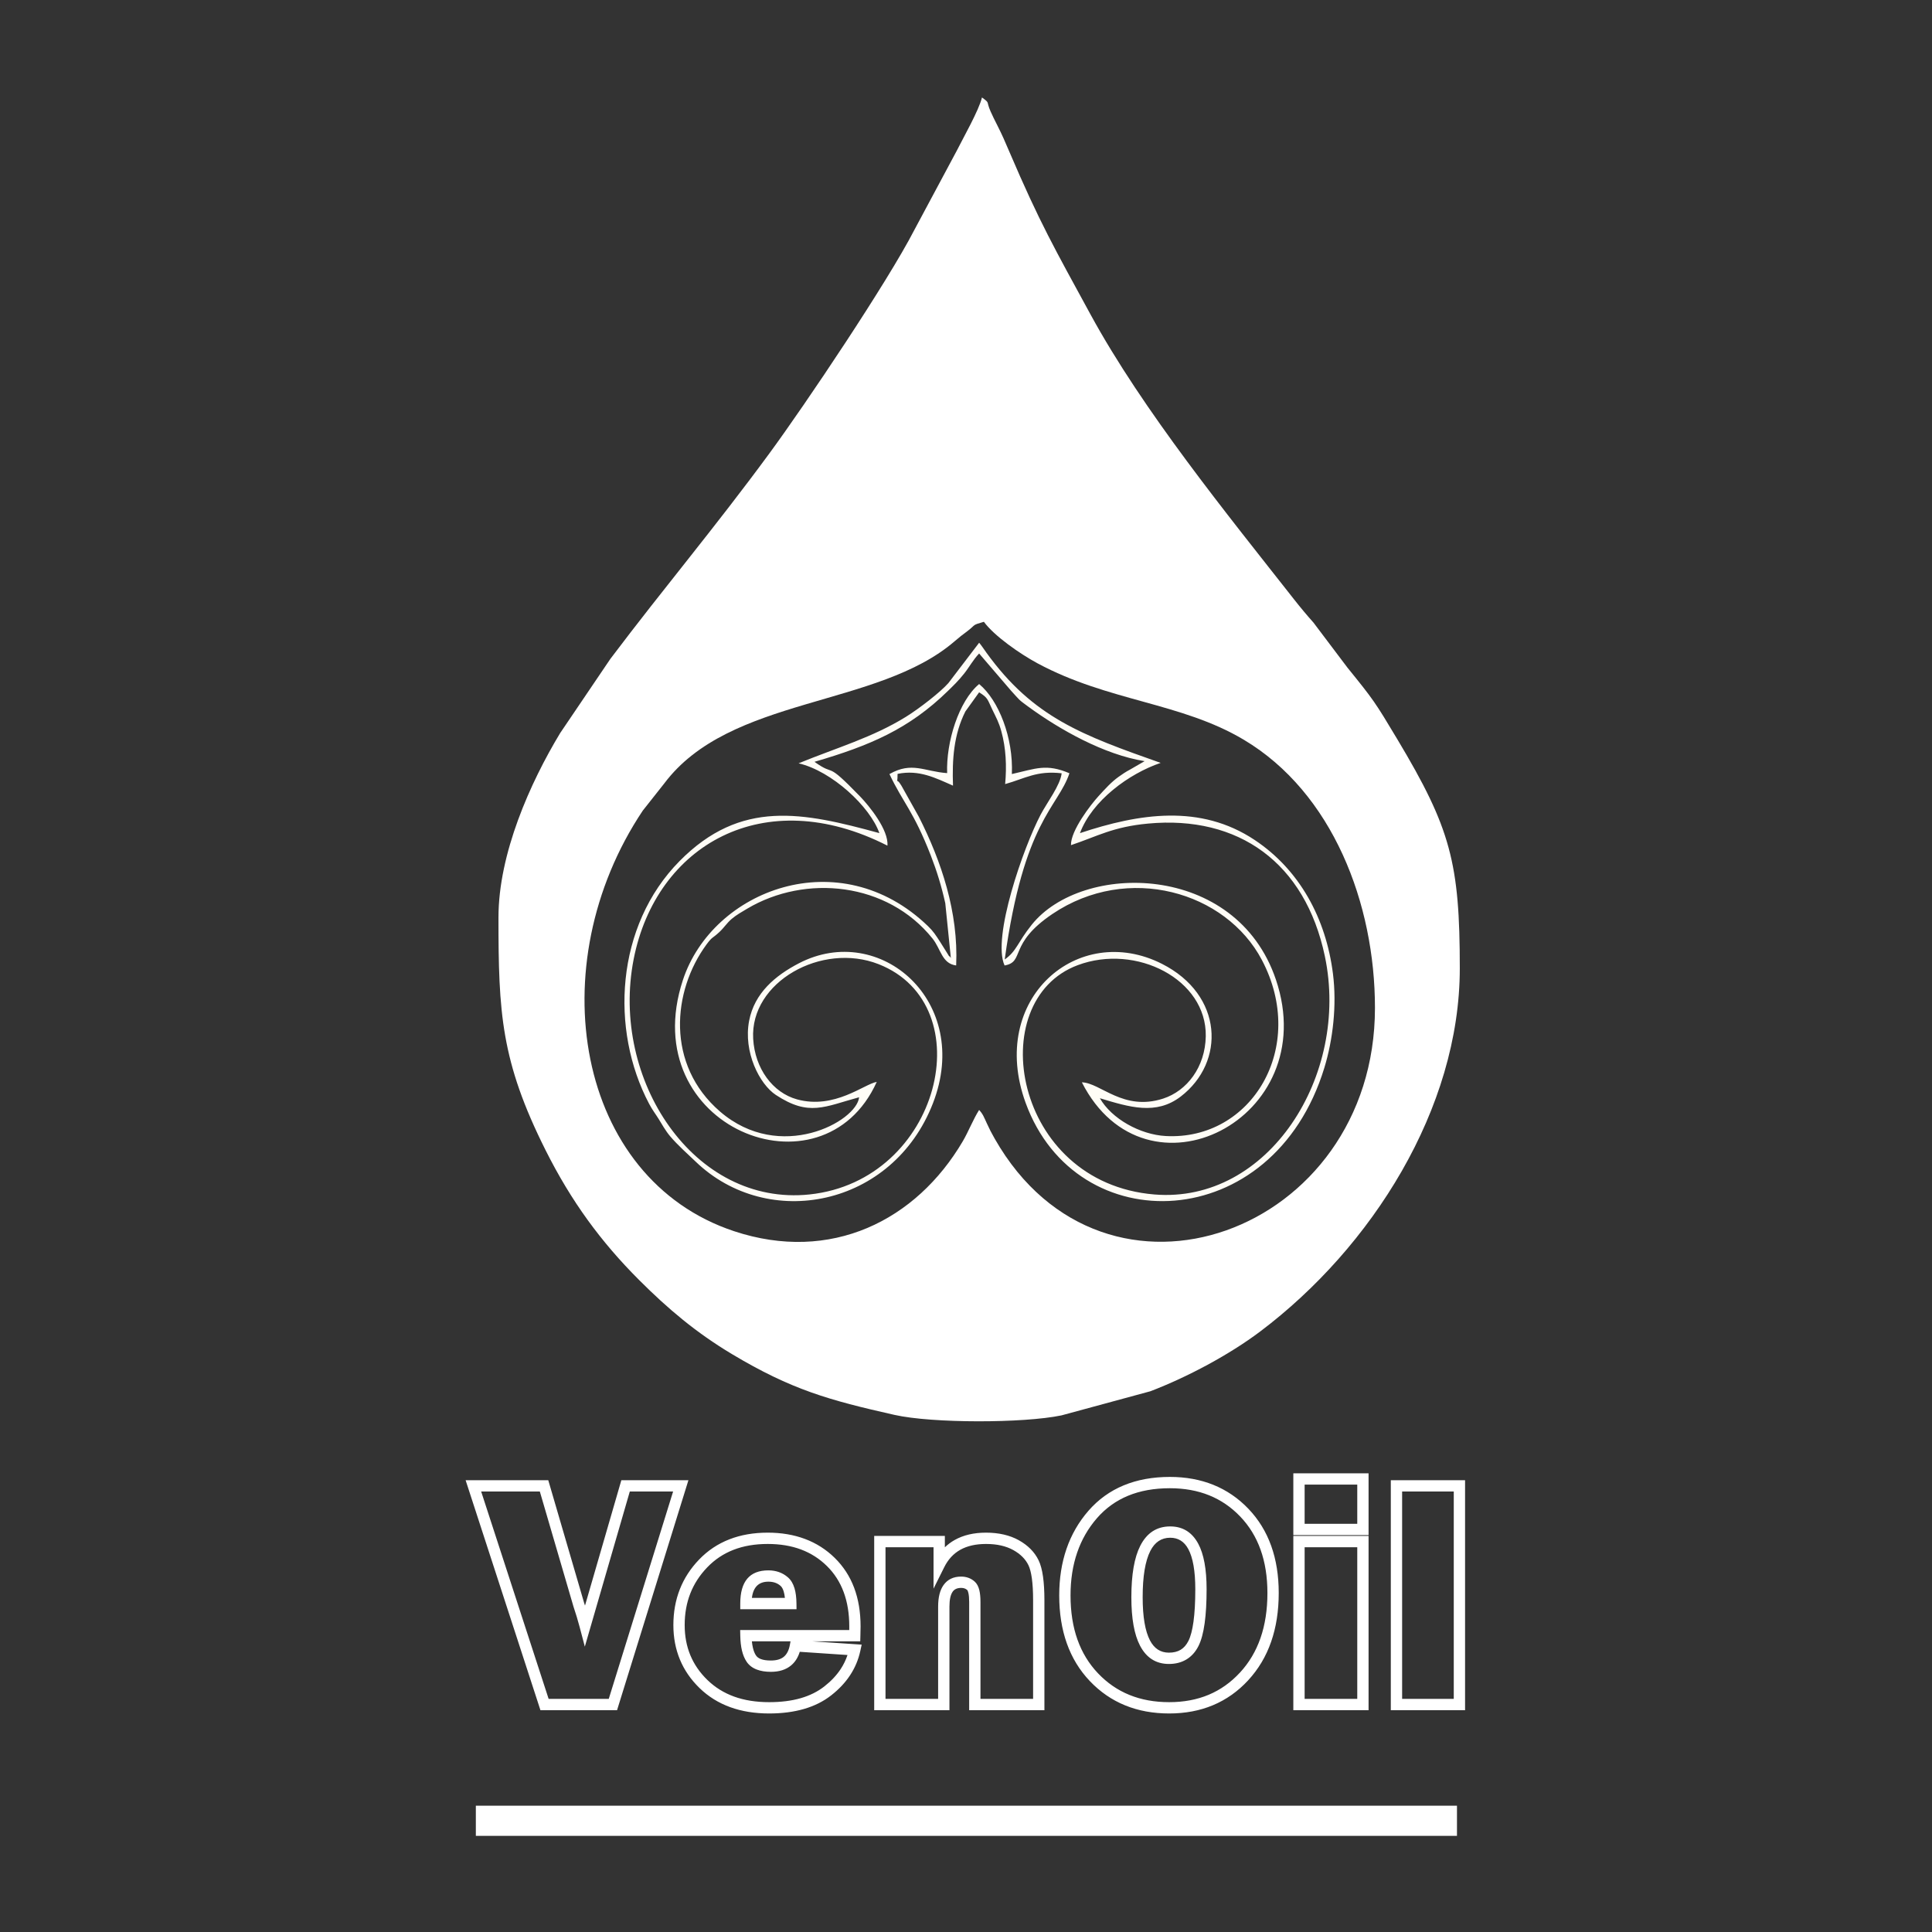
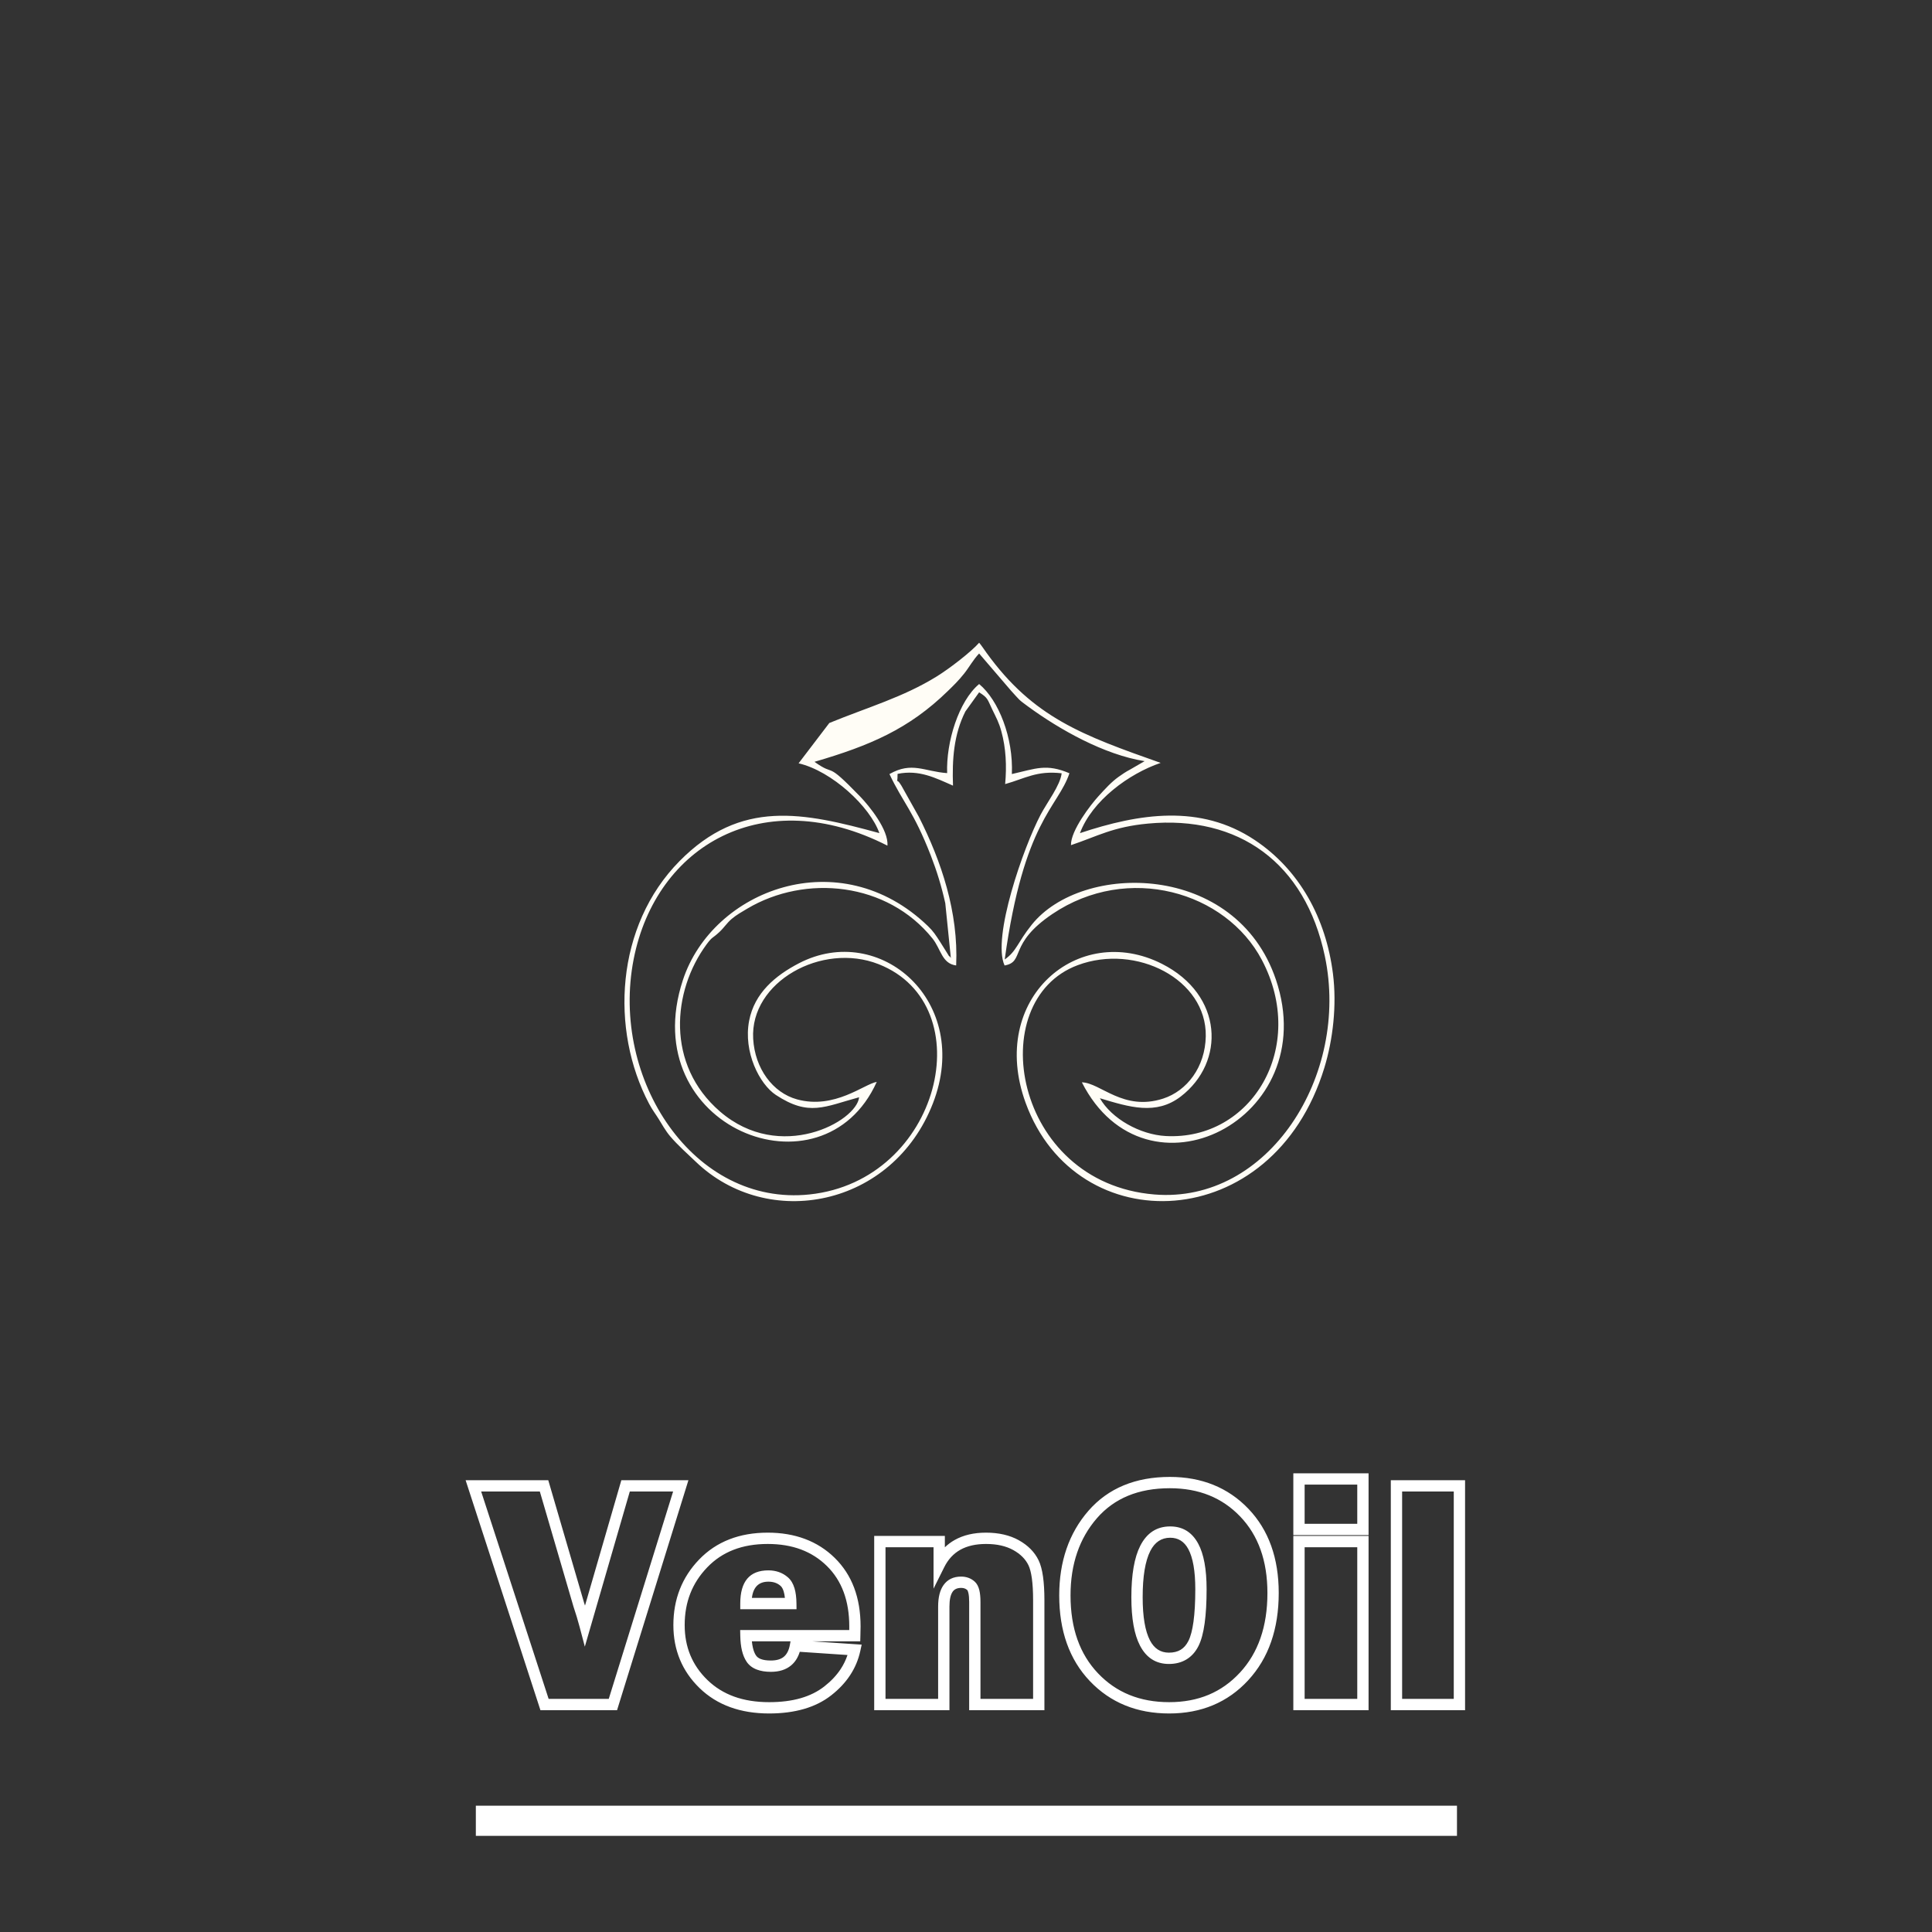
<svg xmlns="http://www.w3.org/2000/svg" xml:space="preserve" width="210mm" height="210mm" style="shape-rendering:geometricPrecision; text-rendering:geometricPrecision; image-rendering:optimizeQuality; fill-rule:evenodd; clip-rule:evenodd" viewBox="0 0 21000 21000">
  <rect x="0" y="0" width="21000" height="21000" fill="#333333" stroke="none" />
  <defs>
    <style type="text/css">  .fil1 {fill:#FFFDF6} .fil0 {fill:white} .fil2 {fill:white;fill-rule:nonzero}  </style>
  </defs>
  <g id="Слой_x0020_1">
-     <path class="fil0" d="M10642.72 12064.69c-60.74,94.36 -118.16,238.77 -176.08,337.54 -508.03,866.36 -1436.69,1329.06 -2488.13,980.11 -1716.42,-569.64 -2117.46,-2886.87 -991.38,-4572.03l231.74 -293c714.02,-953.85 2317.29,-821.1 3158.9,-1548.27 57.76,-49.9 76.25,-62.74 134.77,-107 100.68,-76.13 45.69,-64.48 181.82,-103.34 112.43,153.39 390.59,347.76 583.39,451.48 769.79,414.14 1562.37,424.86 2242.88,831.15 964.74,575.97 1424.56,1779.84 1424.56,2914.02 0,2450.76 -2934.27,3523.55 -4132.31,1423.09 -39.51,-69.28 -52.79,-96.11 -85.52,-166.2 -31.17,-66.78 -41.4,-100.23 -84.64,-147.55zm-5224.61 -2092.8c0,1034.62 26.15,1560.58 512.17,2530.4 278.24,555.17 601.29,995.62 1016.8,1411.11 315.8,315.8 621.37,572.93 1008.54,804.72 647.14,387.4 1055.81,501.22 1766.82,661.09 411.99,92.63 1402.42,91.41 1815.28,5.43l966.87 -262.44c401.58,-153.69 858.32,-397.13 1193.91,-650.07 1210.67,-912.54 2168.83,-2421.16 2168.83,-3947.04 0,-1146.48 -99.7,-1521.36 -677.82,-2487.66 -244.73,-409.06 -260.55,-431.31 -542.26,-779.28l-370.1 -490.43c-71,-79.47 -142.65,-165.34 -209.98,-251.01 -731.83,-931.11 -1644.14,-2053.03 -2215.31,-3101.49 -387.34,-711 -551.83,-996.08 -879.58,-1763.47 -51.59,-120.77 -77.47,-181.6 -134.94,-295.32 -30.68,-60.7 -46.88,-92.73 -70.12,-145.02 -51.69,-116.28 -2.01,-84.87 -93.77,-152.09 -32.3,138.67 -207.83,446.4 -276.59,583.91l-460.82 860.71c-289.62,561.72 -1176.97,1884.77 -1572.33,2422.96 -601.51,818.85 -1139.26,1452.3 -1729.49,2235.09l-545.79 806.46c-325.48,539.04 -670.32,1309.25 -670.32,2003.44z" />
-     <path class="fil1" d="M10295.08 8403.5c-249.8,-17.77 -382.81,-128.84 -627.15,10.3 147.67,312.69 261.36,400.92 449.41,885.06 65.05,167.51 116.62,334.24 157.49,518.94l60.56 595.8c-5.59,-5.83 -13.04,-23.69 -15.3,-18.77 -2.24,4.91 -11.83,-14.65 -14.85,-19.01l-84.84 -135.46c-50.63,-78.01 -74.77,-116.95 -133.97,-174.04 -959.57,-925.43 -2341.14,-394.82 -2663.91,587.06 -525.5,1598.67 1518.73,2411.36 2107.37,1106.31 -135.69,22.18 -458.12,301.9 -866.18,190.06 -265.64,-72.81 -458.53,-336.86 -476.98,-658.72 -35.4,-617.72 746.21,-1053.38 1363.13,-811.01 1131.66,444.62 674.22,2353.74 -751.97,2503.2 -1254.98,131.53 -2167.05,-1247.26 -1910.2,-2557.53 242.85,-1238.85 1414.58,-1918.57 2758.11,-1233.96 15.01,-170.04 -197.36,-431.76 -298.35,-536 -391.46,-404.05 -251.62,-201.29 -494.37,-375.16 603.07,-176.29 1026.15,-356.58 1449.23,-769.19 58.61,-57.15 114.77,-110.55 178.38,-190.9 57.13,-72.14 95.44,-147.08 162.03,-217.26l345.42 402.44c100.85,109.6 74.75,92.15 192.3,177.92 334.54,244.08 819.56,519.78 1261.09,589.66l-153.99 89.16c-52.49,27.78 -90.94,53.98 -129.82,81.98 -77.37,55.75 -140.9,125.27 -218.53,210.59 -80.57,88.53 -302.32,372.84 -298.14,531.49 289.55,-97.32 454.58,-198.8 837.29,-234.56 984.38,-91.99 1708.2,425.39 1922.38,1442.06 272.67,1294.28 -613.34,2691.77 -1853.33,2589.35 -1535.73,-126.84 -1866.59,-2106.24 -833.23,-2492.37 635.32,-237.39 1402.8,153.71 1392.07,772.32 -5.83,336.44 -205.4,594.26 -463.21,677.91 -433.99,140.81 -680.16,-171.79 -883.62,-176.84 696.27,1370.4 2622.91,403.5 2109.3,-1116.08 -433.09,-1281.34 -2108.3,-1279.76 -2654.2,-596.94 -158.53,198.31 -162.07,285.09 -293.68,377.8 209,-1513.23 576.19,-1646.6 703.46,-2024.19 -252.18,-107.15 -364,-50.48 -625.75,8.55 17.22,-393.14 -142.98,-802.7 -355.81,-978.38 -222.27,185.65 -359.91,631.67 -347.64,968.41zm-1614.77 -106.59c361.48,83.79 777.68,471.21 878.07,758.68 -831.29,-227.21 -1505.6,-370.73 -2171.52,303.56 -697.53,706.27 -756.34,1834.36 -331.49,2638.26 35.97,68.06 69.54,109.78 104.4,165.97 31.77,51.24 74.48,128.31 123.66,186.43 84.91,100.32 192.19,193.81 276.96,275.49 787.89,759.17 2142.9,493.53 2580.27,-633.25 429.4,-1106.28 -577.01,-1979.05 -1457,-1521.57 -254.99,132.57 -482.88,321.99 -541,624.86 -64.95,338.54 112.44,689.25 291.04,806.56 361.23,237.26 528.41,126.57 904.41,24.9 -26.26,262.92 -858.57,718.34 -1511.43,155.33 -591.75,-510.3 -518.83,-1310.49 -147.46,-1815.88 65.07,-88.57 63.19,-63.28 140.72,-135.96 52.84,-49.54 79.73,-96.89 134.06,-142.96 49.99,-42.38 108.72,-75.32 167.98,-110.51 634.25,-376.65 1523.19,-287.69 2014.21,324.81 91.33,113.92 101.41,272.9 256.96,292.49 25.85,-579.09 -161.64,-1134.1 -405.57,-1615.54l-189.47 -338.45c-66.43,-111.39 -42.05,16.57 -41.98,-128.35 234.61,-48.51 413.45,45.04 602.57,127.83 -10.17,-283.21 7.8,-555.14 134.37,-806.21l149.65 -208.19c97.66,61.19 89.45,75.92 142.95,187.11 43.84,91.12 71.17,137.46 98.48,236.72 50.29,182.74 59.32,377.97 41.33,573.66 212.2,-59.17 344.21,-149.3 614.27,-117.25 -15.28,131.19 -158.48,316.28 -228.46,449.4 -185.93,353.69 -531,1335.84 -391.97,1639.5 224.35,-39.45 35.68,-232.72 518.79,-559.09 821.43,-554.93 1886.03,-243.48 2277.44,498.31 501.23,949.96 -113.22,1965.57 -1045.66,1914.51 -278.38,-15.26 -587.72,-188.23 -714.81,-410.77 321.05,96.34 610.06,188.03 879.42,-18.76 487.26,-374.08 463.45,-1103.9 -204.88,-1442.15 -910.77,-460.97 -1893.35,379.1 -1481.55,1510.91 550.97,1514.35 2688.82,1446.55 3246.96,-380.68 93.35,-305.63 137.1,-678.82 93.67,-1022.17 -76.44,-604.37 -363.39,-1129.95 -851.72,-1454.73 -590.52,-392.74 -1255.73,-287.6 -1898.37,-73.9 132.33,-354.17 532.97,-646.63 877.11,-763.51 -849.76,-300.41 -1383.86,-491.88 -1893.39,-1197.43l-37.94 -53.95c-18.05,-24.92 -33.92,-47.14 -41.67,-54.57l-334.16 438.38c-86.04,97.99 -317.57,277.76 -462.2,367.2 -363.64,224.87 -746.71,333.43 -1166.05,504.96z" />
+     <path class="fil1" d="M10295.08 8403.5c-249.8,-17.77 -382.81,-128.84 -627.15,10.3 147.67,312.69 261.36,400.92 449.41,885.06 65.05,167.51 116.62,334.24 157.49,518.94l60.56 595.8c-5.59,-5.83 -13.04,-23.69 -15.3,-18.77 -2.24,4.91 -11.83,-14.65 -14.85,-19.01l-84.84 -135.46c-50.63,-78.01 -74.77,-116.95 -133.97,-174.04 -959.57,-925.43 -2341.14,-394.82 -2663.91,587.06 -525.5,1598.67 1518.73,2411.36 2107.37,1106.31 -135.69,22.18 -458.12,301.9 -866.18,190.06 -265.64,-72.81 -458.53,-336.86 -476.98,-658.72 -35.4,-617.72 746.21,-1053.38 1363.13,-811.01 1131.66,444.62 674.22,2353.74 -751.97,2503.2 -1254.98,131.53 -2167.05,-1247.26 -1910.2,-2557.53 242.85,-1238.85 1414.58,-1918.57 2758.11,-1233.96 15.01,-170.04 -197.36,-431.76 -298.35,-536 -391.46,-404.05 -251.62,-201.29 -494.37,-375.16 603.07,-176.29 1026.15,-356.58 1449.23,-769.19 58.61,-57.15 114.77,-110.55 178.38,-190.9 57.13,-72.14 95.44,-147.08 162.03,-217.26l345.42 402.44c100.85,109.6 74.75,92.15 192.3,177.92 334.54,244.08 819.56,519.78 1261.09,589.66l-153.99 89.16c-52.49,27.78 -90.94,53.98 -129.82,81.98 -77.37,55.75 -140.9,125.27 -218.53,210.59 -80.57,88.53 -302.32,372.84 -298.14,531.49 289.55,-97.32 454.58,-198.8 837.29,-234.56 984.38,-91.99 1708.2,425.39 1922.38,1442.06 272.67,1294.28 -613.34,2691.77 -1853.33,2589.35 -1535.73,-126.84 -1866.59,-2106.24 -833.23,-2492.37 635.32,-237.39 1402.8,153.71 1392.07,772.32 -5.83,336.44 -205.4,594.26 -463.21,677.91 -433.99,140.81 -680.16,-171.79 -883.62,-176.84 696.27,1370.4 2622.91,403.5 2109.3,-1116.08 -433.09,-1281.34 -2108.3,-1279.76 -2654.2,-596.94 -158.53,198.31 -162.07,285.09 -293.68,377.8 209,-1513.23 576.19,-1646.6 703.46,-2024.19 -252.18,-107.15 -364,-50.48 -625.75,8.55 17.22,-393.14 -142.98,-802.7 -355.81,-978.38 -222.27,185.65 -359.91,631.67 -347.64,968.41zm-1614.77 -106.59c361.48,83.79 777.68,471.21 878.07,758.68 -831.29,-227.21 -1505.6,-370.73 -2171.52,303.56 -697.53,706.27 -756.34,1834.36 -331.49,2638.26 35.97,68.06 69.54,109.78 104.4,165.97 31.77,51.24 74.48,128.31 123.66,186.43 84.91,100.32 192.19,193.81 276.96,275.49 787.89,759.17 2142.9,493.53 2580.27,-633.25 429.4,-1106.28 -577.01,-1979.05 -1457,-1521.57 -254.99,132.57 -482.88,321.99 -541,624.86 -64.95,338.54 112.44,689.25 291.04,806.56 361.23,237.26 528.41,126.57 904.41,24.9 -26.26,262.92 -858.57,718.34 -1511.43,155.33 -591.75,-510.3 -518.83,-1310.49 -147.46,-1815.88 65.07,-88.57 63.19,-63.28 140.72,-135.96 52.84,-49.54 79.73,-96.89 134.06,-142.96 49.99,-42.38 108.72,-75.32 167.98,-110.51 634.25,-376.65 1523.19,-287.69 2014.21,324.81 91.33,113.92 101.41,272.9 256.96,292.49 25.85,-579.09 -161.64,-1134.1 -405.57,-1615.54l-189.47 -338.45c-66.43,-111.39 -42.05,16.57 -41.98,-128.35 234.61,-48.51 413.45,45.04 602.57,127.83 -10.17,-283.21 7.8,-555.14 134.37,-806.21l149.65 -208.19c97.66,61.19 89.45,75.92 142.95,187.11 43.84,91.12 71.17,137.46 98.48,236.72 50.29,182.74 59.32,377.97 41.33,573.66 212.2,-59.17 344.21,-149.3 614.27,-117.25 -15.28,131.19 -158.48,316.28 -228.46,449.4 -185.93,353.69 -531,1335.84 -391.97,1639.5 224.35,-39.45 35.68,-232.72 518.79,-559.09 821.43,-554.93 1886.03,-243.48 2277.44,498.31 501.23,949.96 -113.22,1965.57 -1045.66,1914.51 -278.38,-15.26 -587.72,-188.23 -714.81,-410.77 321.05,96.34 610.06,188.03 879.42,-18.76 487.26,-374.08 463.45,-1103.9 -204.88,-1442.15 -910.77,-460.97 -1893.35,379.1 -1481.55,1510.91 550.97,1514.35 2688.82,1446.55 3246.96,-380.68 93.35,-305.63 137.1,-678.82 93.67,-1022.17 -76.44,-604.37 -363.39,-1129.95 -851.72,-1454.73 -590.52,-392.74 -1255.73,-287.6 -1898.37,-73.9 132.33,-354.17 532.97,-646.63 877.11,-763.51 -849.76,-300.41 -1383.86,-491.88 -1893.39,-1197.43l-37.94 -53.95c-18.05,-24.92 -33.92,-47.14 -41.67,-54.57c-86.04,97.99 -317.57,277.76 -462.2,367.2 -363.64,224.87 -746.71,333.43 -1166.05,504.96z" />
    <path class="fil2" d="M7458.25 16168.54l-751.2 2420.53 -832.64 0c-271.23,-833.3 -542.33,-1666.62 -813.34,-2499.99l898.34 0 390.73 1336.89 8.59 26 395.1 -1362.89 729.09 0 -24.67 79.46zm-841.37 2297.61l699.57 -2254.15 -470.75 0 -488.84 1686.28 -56.51 -213.94c-10.08,-38.2 -20.51,-74.65 -31.2,-109.8 -11.41,-37.48 -23.44,-74.84 -35.91,-112.31l-365.5 -1250.23 -637.68 0 733.37 2254.15 653.45 0zm2214.47 -625.49l534.68 35.94 -15.13 69.4c-20.56,94.46 -57.54,182.14 -110.82,263.07 -52.67,80 -121.03,152.76 -204.93,218.3 -84.51,66.27 -183.7,115.82 -297.38,148.66 -112.41,32.47 -238.34,48.68 -377.63,48.68 -155.93,0 -296.84,-22.82 -422.78,-68.44 -127.09,-46.04 -238.19,-115.21 -333.31,-207.46 -94.83,-91.97 -165.98,-195.24 -213.49,-309.69 -47.58,-114.62 -71.34,-239.71 -71.34,-375.14 0,-139.96 23.27,-269.48 69.89,-388.5 46.68,-119.22 116.64,-227.23 209.93,-324 93.74,-97.55 203.37,-170.71 328.73,-219.54 124.41,-48.45 263.43,-72.65 416.93,-72.65 148.32,0 283.31,22.76 404.92,68.32 122.59,45.92 230.65,114.79 324.08,206.63 186.94,183.76 280.43,431.78 280.43,743.99 0,19.63 -0.67,54.03 -2.02,102.65l-1.65 59.78 -519.11 0zm380.59 148.57l-518.87 -34.88c-19.28,62.51 -50.82,111.96 -94.67,148.35 -55.79,46.27 -128.84,69.4 -219.25,69.4 -59.34,0 -110.44,-8.29 -153.26,-24.75 -47.47,-18.24 -83.98,-46.14 -109.44,-83.53 -23.09,-33.7 -40.41,-74.98 -51.97,-123.81 -10.72,-45.25 -16.7,-98.45 -17.99,-159.61l-1.32 -62.66 1185.76 0 0.28 -39.51c0,-278.19 -81.16,-497.07 -243.45,-656.6 -81.19,-79.8 -174.83,-139.56 -280.88,-179.28 -107.04,-40.1 -227.79,-60.13 -362.18,-60.13 -138.89,0 -263.17,21.3 -372.75,63.98 -108.3,42.18 -203.2,105.58 -284.57,190.27 -81.92,84.98 -143.25,179.54 -184.01,283.65 -40.85,104.27 -61.23,218.91 -61.23,343.86 0,119.52 20.57,228.92 61.73,328.08 41.12,99.05 102.99,188.72 185.64,268.88 82.46,79.98 178.99,140.03 289.62,180.1 111.77,40.48 238.77,60.75 381.01,60.75 128.78,0 243.34,-14.45 343.53,-43.39 98.55,-28.47 183.97,-70.99 256.11,-127.55 73.47,-57.38 132.85,-120.39 178.03,-189 31.45,-47.77 56.18,-98.65 74.13,-152.62zm-619.41 -148.57l-420 0c2.56,25.77 6.39,49.44 11.5,71.01 8.15,34.43 19.4,62.12 33.72,83.03 11.33,16.64 28.64,29.49 51.83,38.39 27.83,10.7 64.37,16.09 109.57,16.09 61.01,0 107.98,-13.69 140.99,-41.07 32.99,-27.36 54.78,-70.46 65.45,-129.23l6.94 -38.22zm-61.08 -472.17c-2.7,-26.19 -7.05,-49.31 -13.04,-69.33 -8.51,-28.46 -19.89,-48.92 -34.07,-61.29l-0.24 -0.24c-17.02,-15.06 -36.3,-26.38 -57.8,-33.96 -21.96,-7.76 -46.82,-11.62 -74.48,-11.62 -104.86,0 -164.57,58.82 -179.12,176.44l358.75 0zm104.59 -104.38c13.42,44.86 20.47,100.04 21.12,165.37l0.63 61.94 -611.55 0 0 -61.47c0,-240.55 101.86,-360.82 305.58,-360.82 41.21,0 79.67,6.26 115.29,18.84 36.01,12.72 68.65,31.95 97.87,57.73 32.14,27.97 55.82,67.49 71.06,118.41zm2654.74 1324.96l-756.41 0 0 -1176.34c0,-41.31 -2.87,-74.2 -8.71,-98.69 -4.05,-17 -8.31,-27.5 -12.81,-31.53 -8.23,-7.36 -17.59,-13.01 -28.13,-16.87 -10.59,-3.93 -23.04,-5.88 -37.37,-5.88 -41.97,0 -72.57,13.47 -91.72,40.34 -23.79,33.38 -35.71,87.79 -35.71,163.12l0 1125.85 -817.86 0 0 -1894.14 767.97 0 0 123.55c32.13,-30.98 67.86,-57.52 107.17,-79.63 94.24,-52.99 207.75,-79.56 340.4,-79.56 68.5,0 132.24,6.81 191.42,20.32l0.23 0c59.94,13.69 114.54,34.27 163.97,61.61l0.24 0.24c49.34,27.49 91.94,59.15 127.65,95.03 36.52,36.71 65.86,77.73 87.86,123.12 21.79,44.93 37.89,104.64 48.28,179.08 9.99,71.48 14.99,156.7 14.99,255.62l0 1194.76 -61.46 0zm-633.48 -122.92l572.02 0 0 -1071.84c0,-94.7 -4.52,-174.34 -13.53,-238.83 -8.59,-61.57 -21.02,-109.11 -37.25,-142.58 -15.99,-33 -37.49,-63 -64.33,-89.98 -27.6,-27.72 -60.98,-52.46 -99.99,-74.24 -39.71,-21.85 -83.75,-38.41 -132.33,-49.52 -49.29,-11.28 -104.01,-16.94 -164.29,-16.94 -111.44,0 -204.93,21.26 -280.38,63.69 -73.83,41.52 -131.77,104.39 -173.69,188.49l-116.43 233.6 0 -450.15 -522.12 0 0 1648.3 572.02 0 0 -1002.93c0,-101.13 19.6,-179.24 58.78,-234.18 43.79,-61.42 107.66,-92.2 191.57,-92.2 28.31,0 54.74,4.56 79.38,13.57l0.24 0c24.79,9.07 47.24,22.75 67.51,40.89 23.98,21.5 40.84,52.9 50.74,94.4 8.1,33.98 12.08,76.28 12.08,127.03l0 1053.42zm2051.29 158.56c-175,0 -334.43,-29.28 -478.17,-87.73 -144.45,-58.74 -272.52,-146.82 -384.14,-264.1 -111.47,-117.12 -194.95,-253.91 -250.5,-410.3 -55.05,-154.99 -82.54,-328.7 -82.54,-521.14 0,-184 26.35,-352.63 78.98,-505.75 52.92,-153.97 132.45,-292.02 238.48,-414.01l0.23 -0.24c106.94,-122.71 234.88,-214.91 383.67,-276.44 147.52,-61.01 314.6,-91.56 501.12,-91.56 173.08,0 330.96,28.85 473.46,86.44 143.23,57.91 270.15,144.63 380.53,260.05 110.32,115.35 192.92,249.84 247.83,403.38 54.46,152.25 81.65,322.94 81.65,512 0,195.09 -27.49,371.71 -82.46,529.8 -55.27,158.94 -138.42,298.51 -249.4,418.62l0.13 0.11c-111.23,120.35 -238.72,210.63 -382.58,270.9 -143.23,60 -301.97,89.97 -476.29,89.97zm-432.09 -201.52c128.79,52.38 272.84,78.6 432.09,78.6 158.27,0 301.31,-26.77 429.23,-80.36 127.25,-53.31 240.35,-133.51 339.37,-240.65l0.25 0c99.21,-107.35 173.77,-232.7 223.59,-375.99 50.15,-144.24 75.23,-307.42 75.23,-489.48 0,-175.01 -24.78,-331.93 -74.42,-470.7 -49.16,-137.47 -122.8,-257.55 -220.95,-360.18 -98.1,-102.57 -210.61,-179.53 -337.33,-230.76 -127.44,-51.5 -270.12,-77.31 -427.84,-77.31 -170.97,0 -322.52,27.35 -454.55,81.95 -130.79,54.09 -243.43,135.31 -337.83,243.54 -95.35,109.73 -167.04,234.33 -214.93,373.7 -48.14,140.06 -72.25,295.41 -72.25,465.89 0,178.79 25.09,338.91 75.32,480.33 49.71,139.96 124.24,262.18 223.63,366.6 99.3,104.33 213.11,182.65 341.39,234.82zm429.11 -459.55c50.68,0 93.28,-10.46 127.69,-31.31 34.31,-20.78 62.42,-52.95 84.27,-96.38 24.03,-47.64 42.37,-117.38 55.02,-209.02 13.06,-94.7 19.64,-212.45 19.64,-353.2 0,-196.76 -25.43,-342.24 -76.18,-436.44 -44.11,-81.87 -109.73,-122.79 -196.77,-122.79 -95.18,0 -167.09,47.76 -215.74,143.31 -55.57,109.16 -83.34,276.9 -83.34,503.24 0,211.54 26.56,368.12 79.57,469.6 46.29,88.63 114.95,132.99 205.84,132.99zm191.06 73.36c-54.5,33 -118.22,49.56 -191.06,49.56 -140.15,0 -244.98,-66.45 -314.34,-199.26 -62.62,-119.88 -93.99,-295.34 -93.99,-526.25 0,-245.86 32.25,-432.16 96.79,-558.94 71.47,-140.38 179.85,-210.54 325.21,-210.54 135.77,0 237.41,62.53 304.8,187.63 60.67,112.62 91.07,277.46 91.07,494.53 0,144.58 -7.07,267.75 -21.1,369.53 -14.51,105.16 -36.89,187.75 -67.01,247.66l0 0.24c-32.21,64.06 -75.71,112.72 -130.37,145.84zm1979 -1961.3l0 610.28 -817.86 0 0 -671.74 817.86 0 0 61.46zm-122.92 487.36l0 -425.9 -572.02 0 0 425.9 572.02 0zm122.92 193.33l0 1832.68 -817.86 0 0 -1894.14 817.86 0 0 61.46zm-122.92 1709.76l0 -1648.3 -572.02 0 0 1648.3 572.02 0zm1171.88 -2315.61l0 2438.53 -807.18 0 0 -2499.99 807.18 0 0 61.46zm-122.93 2315.61l0 -2254.15 -561.32 0 0 2254.15 561.32 0z" />
    <polygon class="fil2" points="5172.23,19627.2 15836.63,19627.2 15836.63,19954.97 5172.23,19954.97 " />
  </g>
</svg>